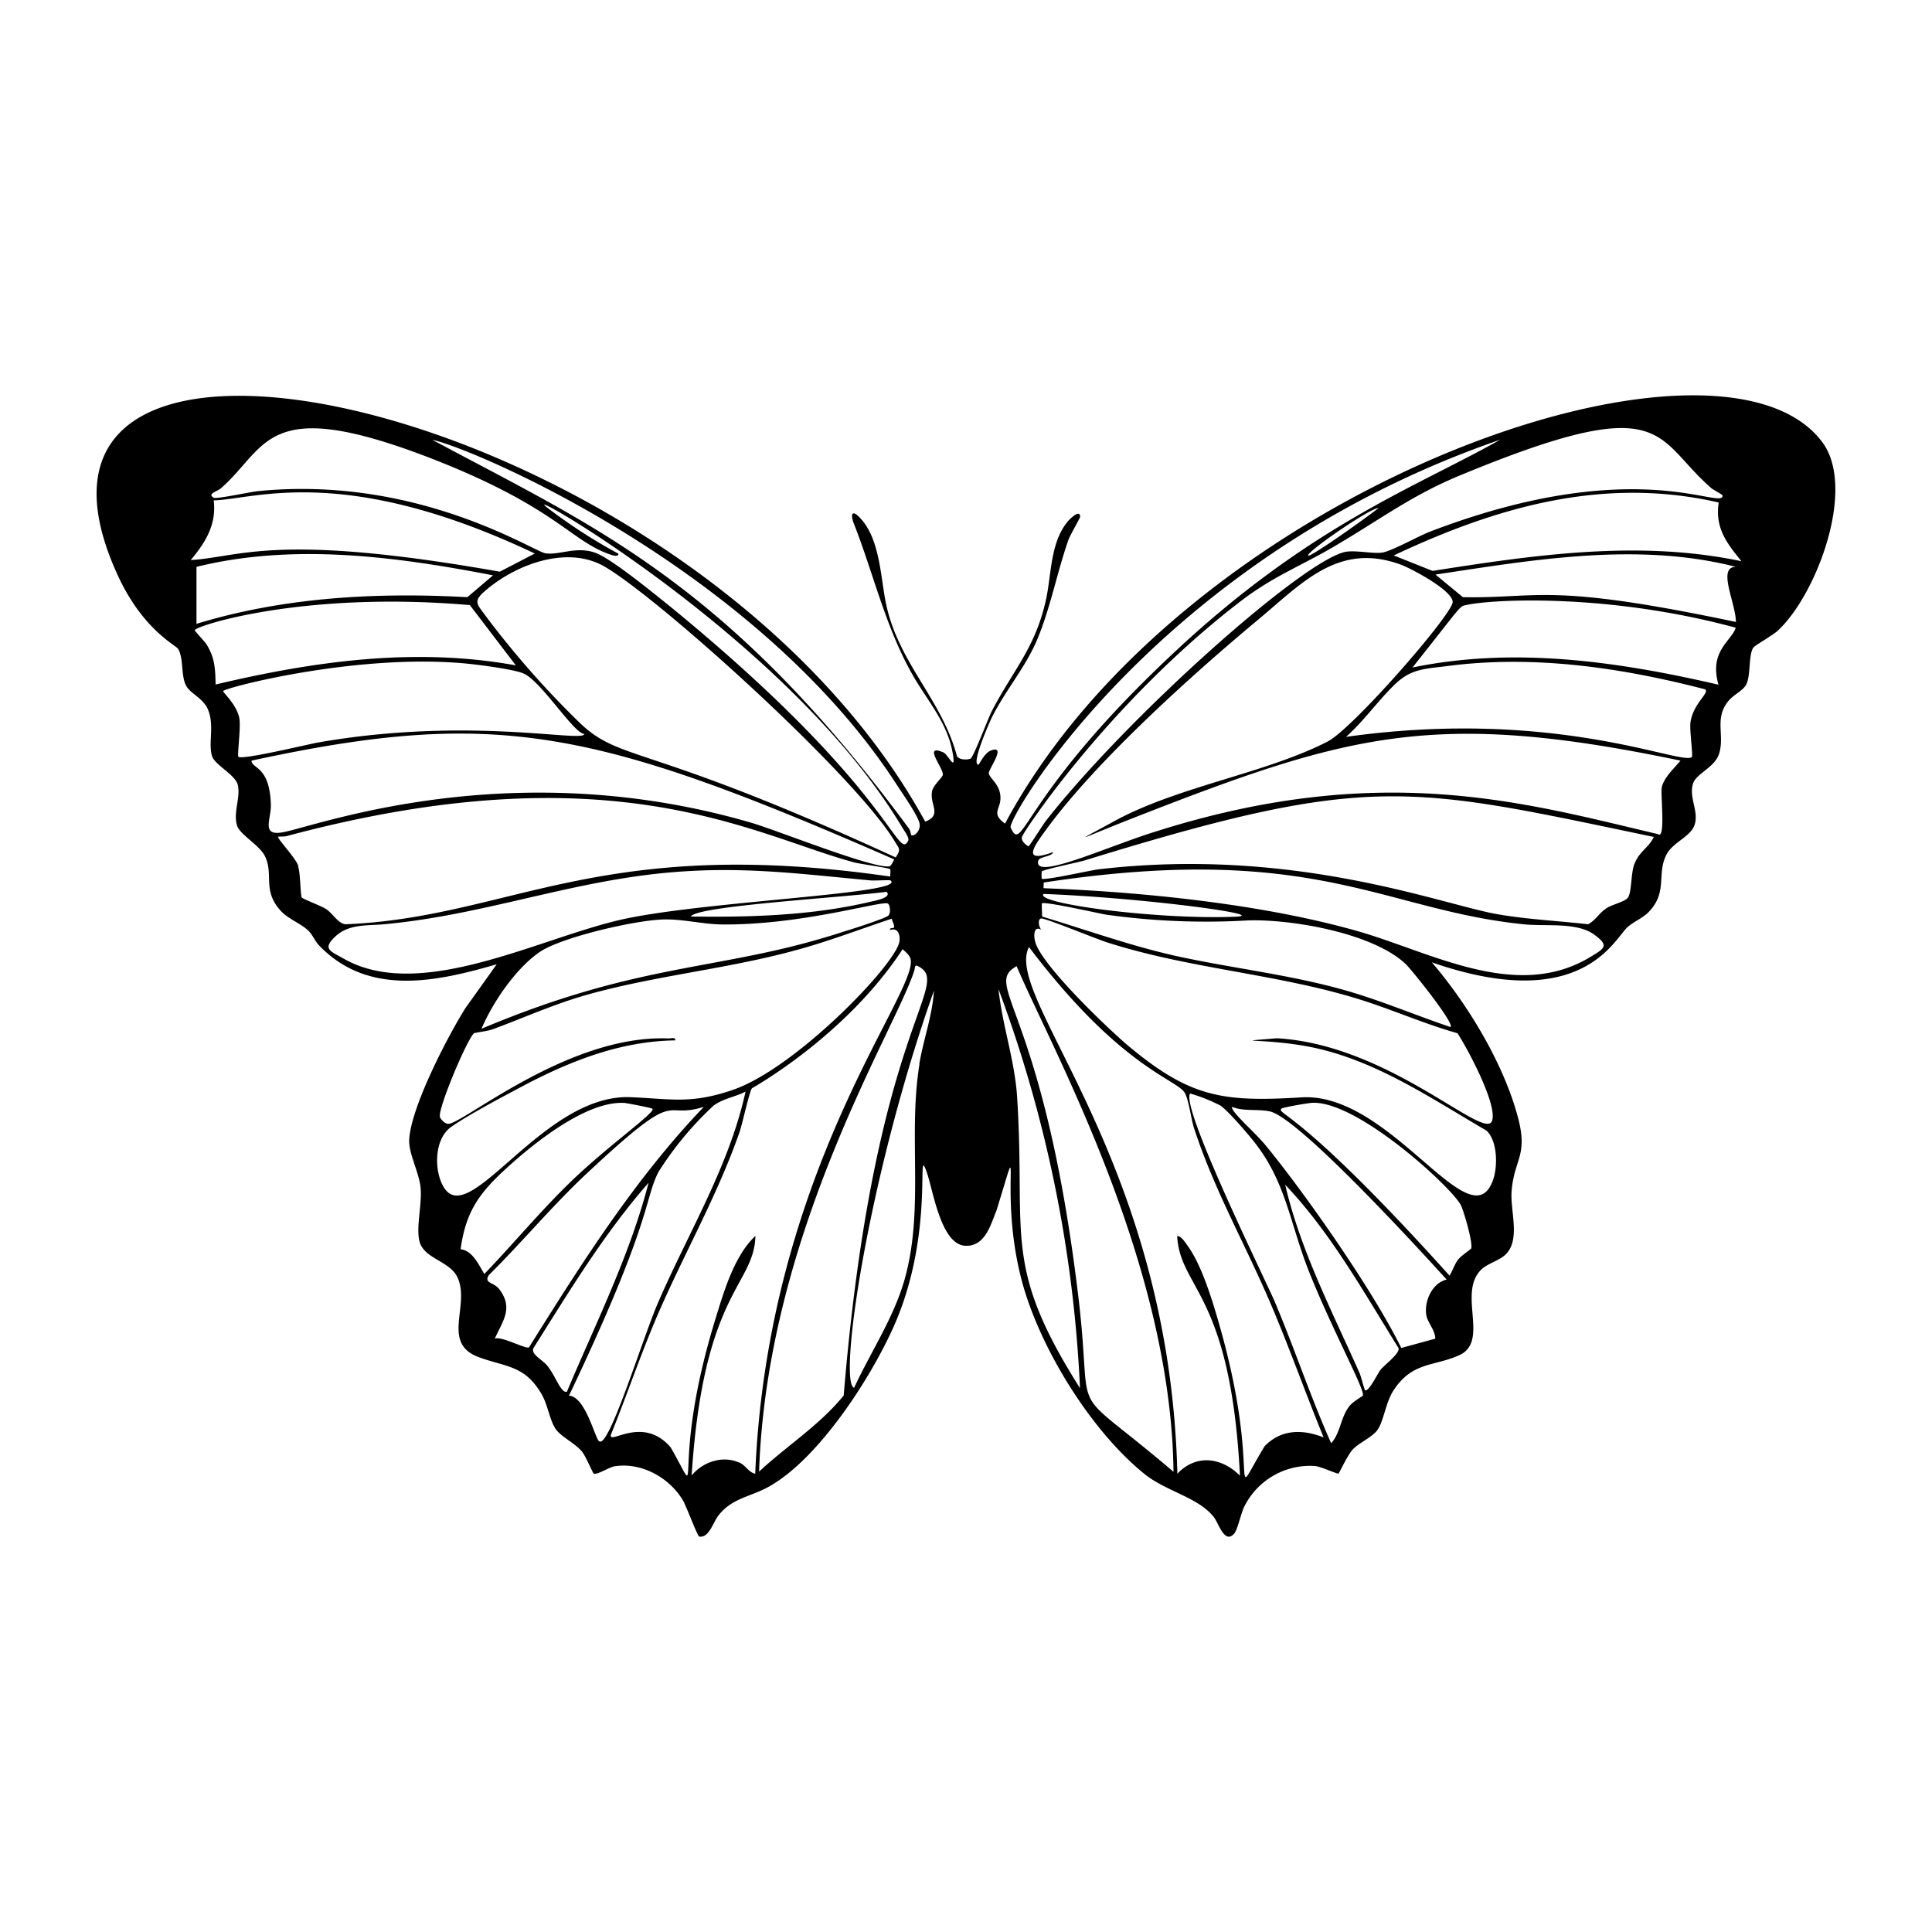
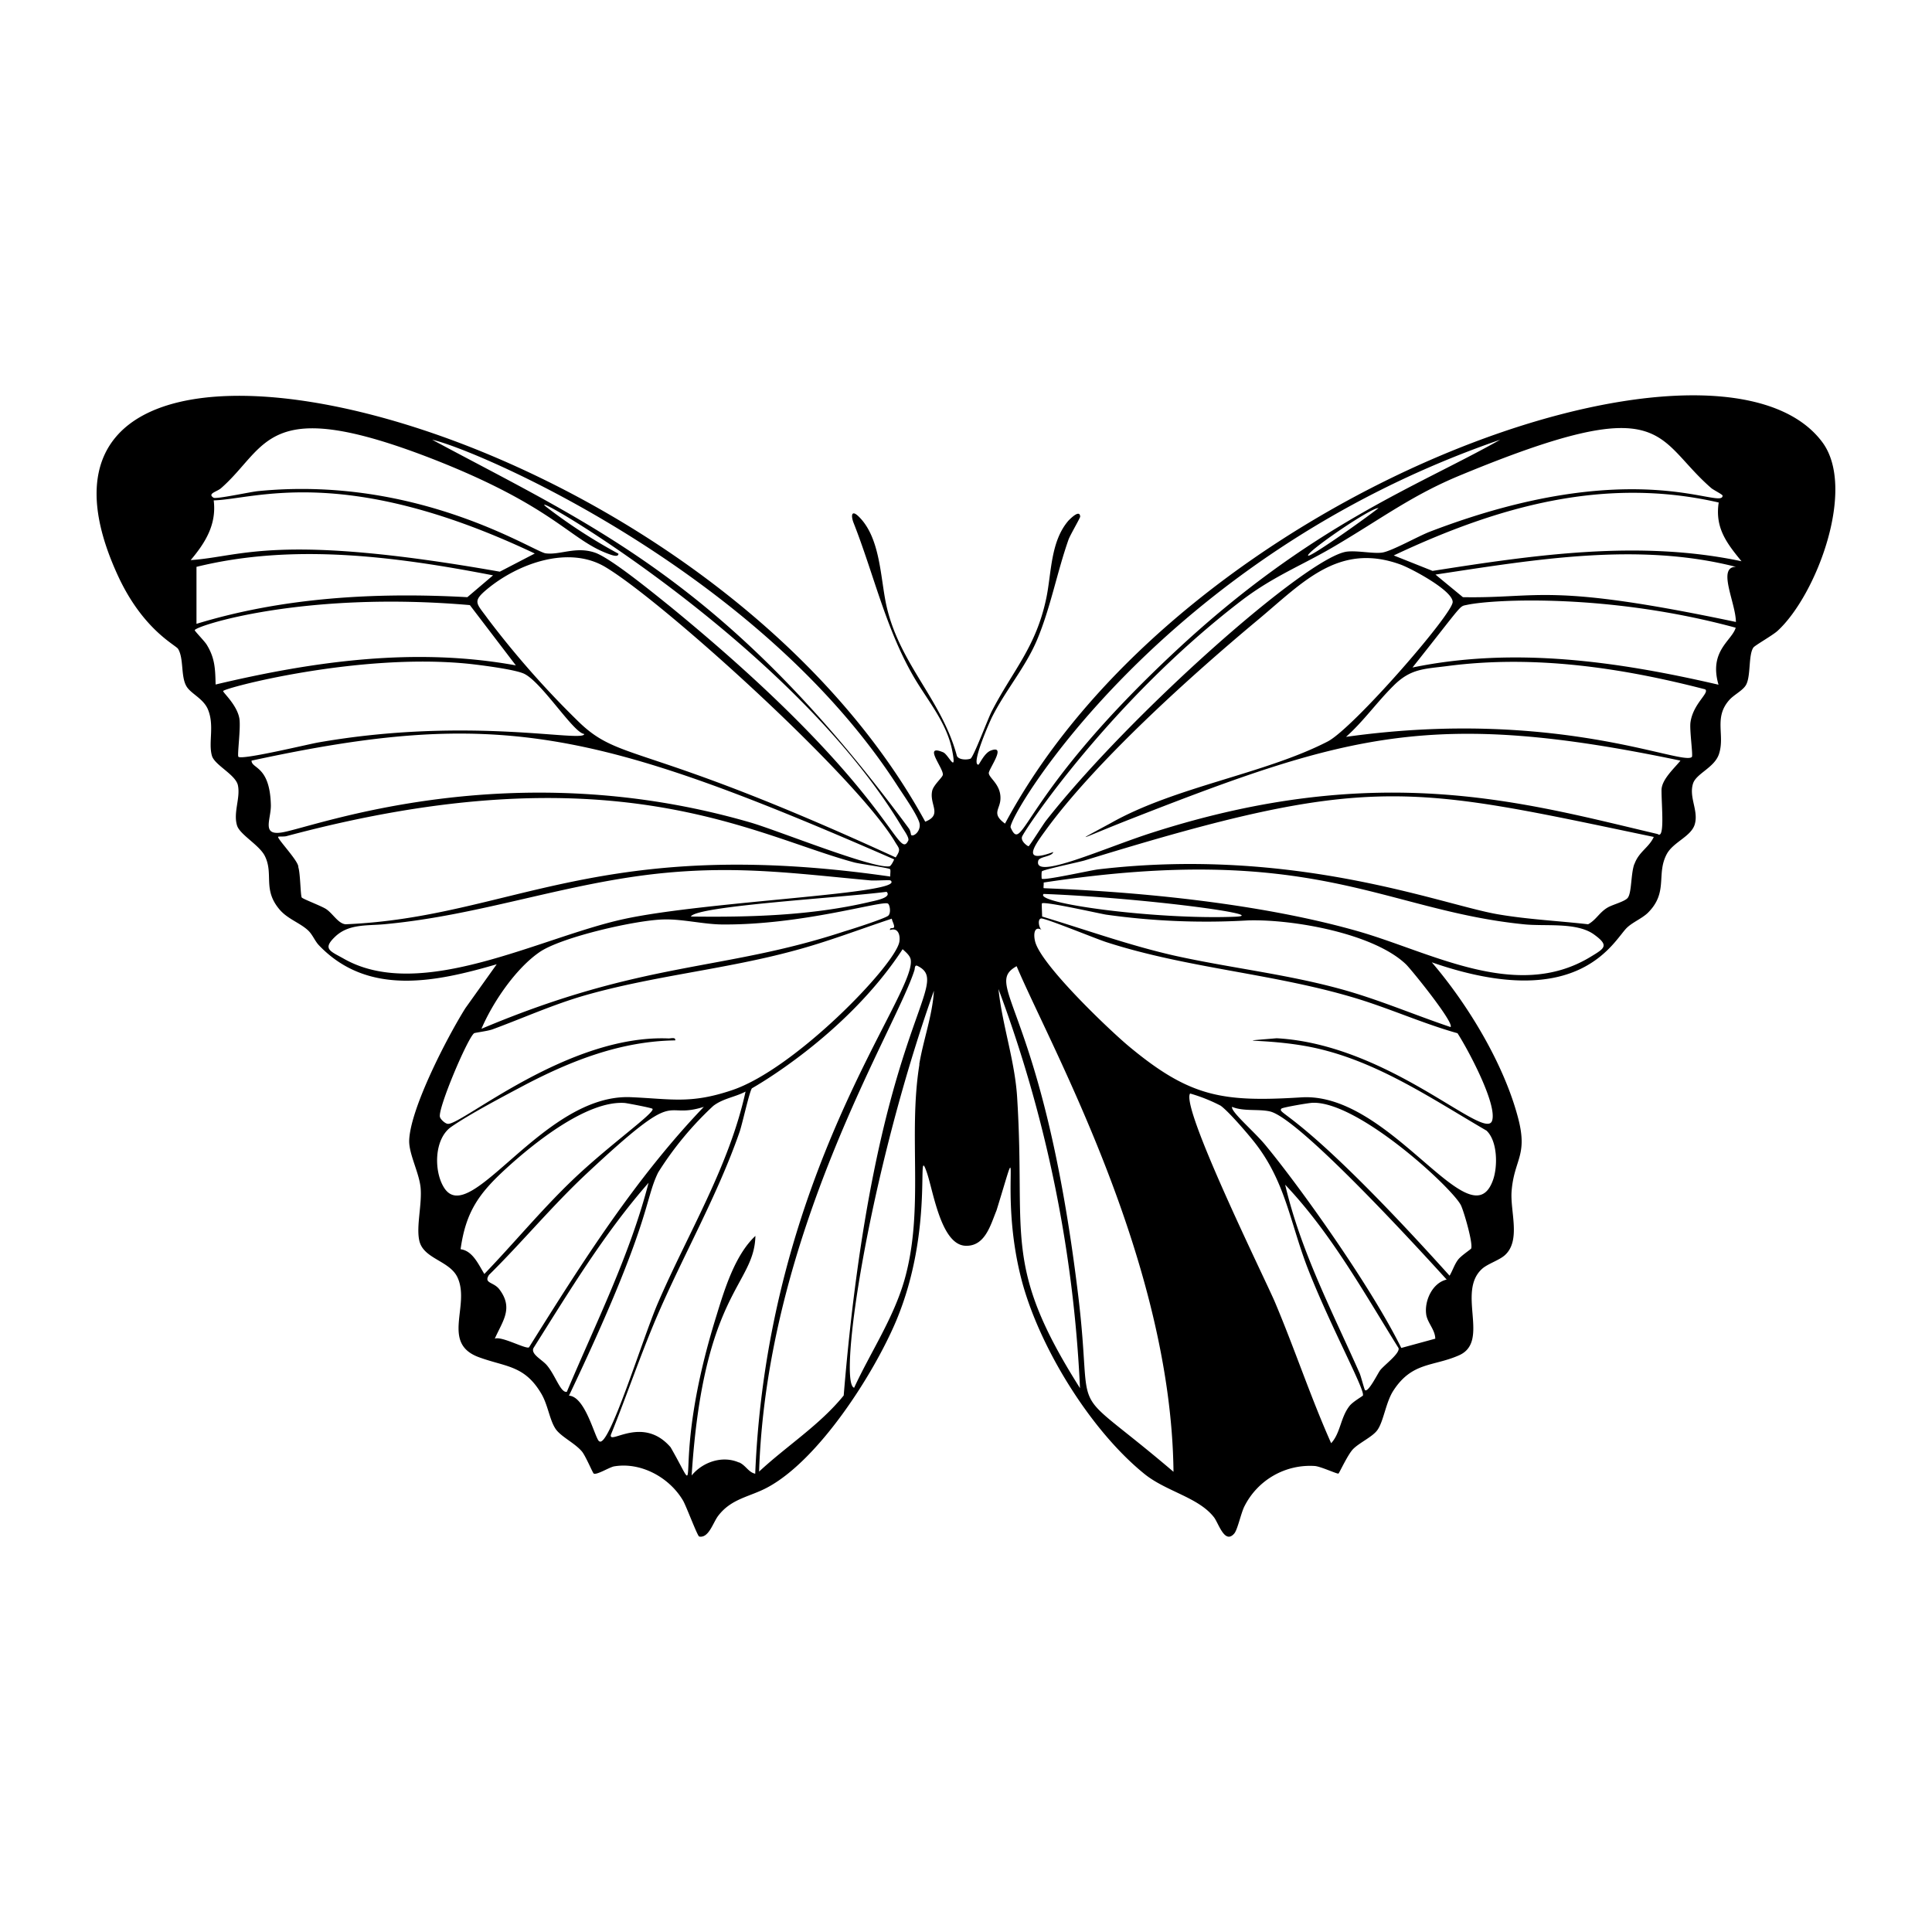
<svg xmlns="http://www.w3.org/2000/svg" viewBox="0 0 1000 1000">
-   <path d="M943.1 228.7c-54.3-72.2-330.6 25-422.9 197.6-7-5.1-2.8-7.2-2.4-12.3.6-7.8-5.8-11.1-6-13.8-.2-2 9.6-15 1-11.7-3.4 1.3-5.9 7.3-6.4 7.3-4-.1 6.1-22.7 7-24.5 7-14 17.5-26 23.5-40.4 6.9-16.5 10.3-35 16.2-51.7.9-2.4 6-11.1 6-11.8-.2-3.9-5 1-6 2-9.5 10.9-8.8 27.4-11.6 40.5-5.4 25.3-17.2 37-28.2 58.3-2 3.9-9.5 24-11 24.5-2 .7-6 .6-7-1.4-7.8-29-29.3-47.2-36.3-77-3.4-14.5-3-35.9-14.7-47.1-3.8-3.6-3.8.1-2.5 3.4 10.4 26.4 16.6 54.5 30.9 79.3 7.2 12.5 17.4 24 20.2 38.8 2.4 12.4-2 1.8-4.7.7-10.9-4.6.4 8.4-.2 11.7-.3 1.4-4.8 5.2-5.5 8.2-1.6 7.2 5.5 12.4-3.6 16C361 210-19.5 123.6 61.1 298.1c13 28.1 30 35.8 31.1 37.8 3 5 1.3 14.2 4.3 19.3 2.2 3.8 8.5 6.2 11 11.7 3.7 8.5.2 17.4 2.2 24.3 1.4 4.8 12 9.6 13.4 15.1 1.5 6.6-2.5 14.2-.4 21 1.5 4.8 11.8 10.2 14.5 16 4.5 9.4-1.4 17.2 7.7 27.7 4.2 4.8 10.7 6.8 14.8 10.8 2.2 2.2 3.3 5.3 5.4 7.5 25.4 26.5 60.4 19 92 9.8l-16.2 22.7c-9.3 14.8-28.4 51.6-29.1 68.3-.3 7 5.1 16.7 5.9 24.6.8 8.6-2.3 19.9-.7 27.3 2 9.7 15.9 10.4 19.9 19.4 6.5 14.5-8.7 33.9 11 41.1 13.9 5.1 23.6 4.1 32.3 18.9 3.3 5.6 4.2 13 7 17.6 2.5 4.4 10.2 7.7 14.1 12.4 2 2.6 5.5 11 6 11.3 1.5.9 8-3.2 10.5-3.7 14-2.4 28.8 5.8 35.8 17.8 1.7 3 7.4 18.3 8.3 18.5 5 1 7.2-7.4 9.9-10.8 6.9-9 16.4-9.7 25.6-14.7 26.6-14.4 54.8-58.6 66.4-86 20-47.6 10.2-93.2 15.8-77.3 3.4 9.5 7.3 37.6 20 38.3 10.3.5 13.1-10.8 16.2-18.3 14.6-47.2.6-11.2 13 36.1 9.1 34.6 35.5 77.5 63.3 100.1 11.3 9.3 28.2 12.2 36.3 22.7 2.4 3.2 5.5 14 10.4 8.4 1.8-2 3.6-11 5.4-14.3a38 38 0 0 1 36.4-20.7c3.2.3 11.7 4.3 12.2 3.9s4.8-9.8 7.5-12.6c3.3-3.4 10.2-6.4 12.7-10 3.2-4.6 4.3-14.3 8.2-20.3 9.7-15 20.7-12.4 34-18.3 16.3-7.2-1.6-33.1 12.2-45 3-2.5 8.8-4.3 11.6-6.9 8.3-7.6 2.6-22.7 3.4-33 1.3-16.6 8.5-18.3 3.4-37.8-7.3-28-26-58.9-44.7-80.7 77.7 27 94.4-12.1 101.3-18.2 3-2.7 7.4-4.5 10.4-7.3 10.9-10.7 4.3-20 9.9-30.5 3.4-6.4 13-9.2 14.6-15.8 1.8-6.9-3.2-13.7-1-20.7 1.6-5.2 11-8.2 13.4-15.2 3.3-9.8-2.8-18.8 5.3-28 2.4-2.8 7.2-5 8.8-8 2.5-4.7 1.1-15.6 3.8-19.3 1-1.2 10-6.3 12.5-8.6 20.2-18.6 41-74 23-97.8M464 405.9c3 4.7 10.3 15 11.8 19.7 1.3 4.1-2.7 7.7-4.2 6.6-.1-.1-.3-2.2-1.1-3.3-94.3-128-163.7-156.6-246.8-201.3 23.2 5.2 168.2 67.4 240.3 178.3M114.4 252.7c24.5-21.5 22.6-49 109.9-15 64 25.1 71 42.4 91.8 49.4.9.3 4 1.4 4-.5a278 278 0 0 1-36.8-23.8c-18.4-14 125.4 67.9 183.7 165.5.9 1.5 3.8 5.4 3.1 6.8-5.6 11.3-8.2-27-123-121-8-6.4-30.6-25-39-28-10-3.5-18.2 1.3-25.7.3-6.1-.8-66.1-40.4-148.8-32.2-3.6.3-21.8 4.3-23.1 3.4-3.4-2.2 2-3.1 4-5m137.8 52.2c16-13.2 42.2-22.7 61.2-11.2 30 18 128.7 107.5 149.5 141.7 2.3 4 3.6 4 .6 8.5-132.8-61.1-142.3-48.4-165.1-71.2a471 471 0 0 1-46-52.3c-5.9-8.2-8.3-8.8-.2-15.5m-10.4 4.3c-47-2.6-95.1 0-140.2 13.8v-29.5c50.3-12.4 103.4-5.3 153.5 4.4zM110.6 259c21.5-.6 67.7-19.2 166.2 27.5l-18.1 9.4c-115.6-20.4-133.5-7.7-160-6 7.6-9 13.5-18.5 11.9-31m1 95.4c-.2-8-.3-13.6-4.6-20.6-1-1.7-6.2-7-6.2-7.5 0-2.1 55.8-20.5 142.4-13l23.8 31.2c-52.1-9.5-104.4-2.2-155.4 9.9m11.8 37.4c-.7-.7 1.3-15 .5-19.8-1.2-7-8.4-13.3-8.4-14.2 0-1.5 70-20 127.3-14.1 5.6.6 25 3 29 5.4 9.3 5.1 25.2 30.5 30.6 30.9 0 4.7-59.3-9.3-137.7 4.4-5.6 1-39.5 9.2-41.3 7.4m16.8 25c-.5-20.5-10-18.7-10-23 126.7-27.4 177.4-16.7 332.6 51.1 0 .2-1.5 3.4-2.4 3.6-8.4 1.4-58-18.6-71.7-22.6-124.7-36.3-225.3 2-242.4 5-11.2 2-6-6.6-6.1-14m16 47.8c-.7-1.1-.7-12.3-1.8-15.8.4-2.9-11.3-15-10.4-15.7.2-.2 3 0 4.2-.3 169.1-45.3 241.9-.4 294 13.6 3 .8 17.9 2.8 18.5 3.5.4.4 0 2.8.1 3.8-151-21.8-196.2 21.1-281.9 24.7-3.8-.3-6.6-5.5-10-7.8-2.1-1.5-12.2-5.3-12.6-6m21.6 31.6c-7.1-4-11.2-5-4.3-11.5s16.2-5.5 25.1-6.3c50.5-4.6 95.1-21.8 145.6-26.6 38.8-3.7 68.4.4 106.3 3.9 2 .2 9.8-.3 10.3 0 9.2 6.9-94.7 10.6-138 20-42.9 9.3-105 43.3-145 20.5m272-29.3c-30 7-61.5 7.9-92.3 7.5 2.7-5.5 77.2-9.7 101.3-12.8 3.1 3.2-7.2 4.8-9 5.3M279 493c11-7.9 51-17 65-17.1 9.3-.2 20.2 2.5 29.6 2.6 41.6.4 83.1-12.6 86-10.8 1 .6 1.7 5 .1 6.3-1.9 1.5-18.6 6.9-22.4 8-63.7 21-104 15-188.1 50.5 5.8-13.6 17.6-31 29.8-39.5m-49.3 121.5c-5.2-8.5-5-25 3.8-31.2 9.8-6.8 27.4-16 38.3-21.8 24.3-12.7 49.8-22.6 77.7-23 .3-1.8-2.2-1-3.4-1-52-2.2-106.7 44.5-114.2 44.2-1.4 0-3.9-2.3-4.2-3.6-1.1-4.4 14.3-40.8 17.7-43.3.4-.3 7-1.1 9.5-2 16-5.9 31.7-13 48.2-17.7 35.1-10 72.4-13.4 107.8-23 17.3-4.6 33.8-11 50.7-16.6.2 1.4 1.3 3 1.2 4.3-.2 1.1-2.5 0-2.1 1.6 4.1-1.5 5.4 2.6 4.8 6.1-2.2 12.1-54.2 66-86.7 76.8-21.4 7.2-31.2 4.5-52.3 3.6-45.4-2-83.4 68.8-96.8 46.6m8.7 32.1c2.7-19.5 9.6-29 23.6-41.8 14.2-13 41.8-35.3 61.4-33.9 1.7.2 13.8 2.5 14.3 3 1.8 1.8-22.8 19-41.8 37.3-15.9 15.3-30 32.4-45.2 48.2-3-4.8-6-12-12.3-12.8m35.4 50.8c-1.7 1-14.3-6-17.7-4.5 4-9.1 9.8-15.7 2.4-25.5-3-4-8.3-3-5.4-7.5 17.3-17.1 32.9-36 50.7-52.6 49.7-46.5 37.8-27.2 60.5-34.4-35.6 37.2-63.3 81-90.5 124.5m9.3 9.3c-2.5-3-8.4-5.7-7-8.9 18.5-29.4 36.7-59.5 59.6-85.6-9.7 37.6-27.3 72.6-42.3 108.2-3.2.7-5.9-8.5-10.3-13.7m27 39.3c-2.2-1.7-7.1-23.2-15.6-23.6 43-90.3 38.8-100.7 46.2-115.6a171 171 0 0 1 28.5-34.4c5.1-3.9 11.2-4.5 16.7-7.4-8.5 38.8-29.8 73.3-45.4 109.5-8 18.5-25.3 75.3-30.3 71.5m72.3 11c-8.5-3.8-18.8-.3-24.5 6.7 6.1-95.4 32.4-98.1 33-124-10.6 9.9-16 27.7-20.2 41.4-25.2 80.9-5.4 99.8-23.7 68-14.5-16.8-32.2-.8-30.9-6.5 8.1-20 15-40.4 23.4-60.2 13.8-32.3 31.7-63.4 43.2-96.5 1.4-4 5.1-21 6.4-22.6.1-.1 48.6-27 78-72 1.5 1.4 3.9 3.3 4.2 5.5 2.8 18.4-74.1 110.3-80.5 266-3.6-.8-4.8-4.3-8.4-5.9m10.4 4.8c4.1-123.8 70.8-229 80.4-259.5.3-.8 0-3.1 1.7-2.2 19 9.5-22.5 30.4-38.3 222.3-12.4 15.3-29.4 26-43.8 39.4m83-210.8c-6 36.9 2.6 75-7.7 111.4-5.7 20-17.5 37.4-26.1 56-8.4-2.3 7.1-109 41.3-205.5-.8 13-5.5 25.4-7.6 38.1m409.9-298.3c1 .9 5.8 3.3 5.9 3.9.2 8-45.1-22.1-151.5 18.7-6 2.3-19.6 10-24.6 10.8-4.5.7-12.7-1.1-18.2-.5-20.4 2.3-112.9 84.5-155.9 139.3-1.7 2.2-8.3 12.8-9 13.2-.2.2-4.2-2.4-3.4-4.9 1.2-3.4 45.9-70.5 113.8-122.4 17.1-13 32.1-18.4 49.7-29 23.1-13.7 39-25.7 63.6-35.8 107.3-44.4 99.6-19.4 129.6 6.7M713.5 263c-8.6 6.7-35.3 25.5-36.4 24.6-1.6-1.5 32.7-25.1 36.4-24.6m63-35.4c-43.3 24.4-97.9 44-167.8 109.2-80.5 75-79 106.3-85.6 91.5-2-4.6 77-139.9 253.4-200.7m-250 340.9c-1.1-19.2-7.7-37.6-9.7-56.6A679 679 0 0 1 559 718.5c-40.4-63.8-28-78-32.5-150M558 669.9c-18-148.6-49.9-159.7-31.8-169.8 17.8 42 80 152.8 81.2 261.7-57.5-49-40.8-21.6-49.4-91.9m96.6 78.6c-19.9 32.8-1 16.7-23.1-61.5-3.6-12.6-9.2-31.8-16.8-42.2-1.1-1.5-3.3-5.2-5.4-5 1.5 27.5 27.7 29.3 32.5 124-9.5-9.5-22.7-11.3-32.4-1-4-163.6-90.5-246.5-76.8-272.6 47.3 62.5 76.3 68.3 80.6 75.4 2.1 3.7 3.2 13 4.7 17.9 10.2 31.5 25.8 59 38.8 89 10.2 23.6 18.7 47.8 28.4 71.5-10.9-4.3-21.9-4.3-30.5 4.5m51-26.3c-.2.4-5.2 3.2-7 5.4-4.8 6-4.7 14.1-9.6 19.4-10.7-24-19-49.2-29.3-73.5C653.8 660 611 573 616 566a85 85 0 0 1 15.8 6.3c4 2.9 12.7 13 16.2 17.3 17 20.6 19.3 41.6 28.5 65.9 11.4 29.6 30.3 64.3 28.9 66.7m9-13c-1.2 1.5-6.2 11.8-7.9 10.3-.3-.3-2-6.8-2.7-8.6-14.2-32-30.6-63.4-38.6-97.7 23.7 25 40.6 55.5 58.7 84.6.7 2.8-7.4 8.7-9.5 11.4m23.8-28.8c.7 4.4 4.6 7.8 4.7 12.5l-17.6 4.8c-16-32.4-52.5-83.4-70-104.6-5.8-7.2-18.3-17.6-17.6-20.2 6 2.5 13.8 1 19.7 2.4 17 4.1 91.3 87 91.4 87-7.4 1.7-11.6 11-10.6 18m23.2-34c-.2.4-5.2 3.7-6.7 5.7-1.9 2.5-2.8 5.6-4.4 8.3-77.4-86-89.8-83.5-87-86.5.5-.6 14.3-3 16.2-3 23.8-.7 72.5 44.4 76.7 53.1 1.5 3.1 6.5 20.2 5.2 22.5m10.9-66.3c-3.7 11-53.2-39.5-111.5-42.7-26 2.2-6.4 0 16.4 4.3 34 6.5 63 26.5 92.2 43.5 5.8 5.4 5.9 18.8 3.3 25.8-11.7 32.1-53-46-99.2-43-40.7 2.5-57.5 0-89.4-26.6-10.7-9-45.2-42-48.3-54-1-3.8-.5-8.5 3.5-6-1.5-.8-2.5-5.7-.4-6 2.3-.2 28.8 10.7 33.9 12.3 41.6 13.4 85.3 16.1 127 28.4 18.5 5.4 36.1 13.5 54.6 18.7 5.2 8 20.7 36.8 17.9 45.3m-21.5-48.5c-19-6.4-37.3-14.3-56.6-19.6-28.3-7.8-57.5-11-86-17.3-23.5-5.3-45.9-13.4-68.8-20.3 0-1.2-.3-6.5-.1-6.8 1.2-1.2 28.6 5 33.1 5.8a371 371 0 0 0 73.6 3c22.9-.7 64.8 6.6 81.7 22.7 2.8 2.7 25.2 30.4 23.1 32.5m-210.5-68.9c51.7 2 118.5 11 98.9 11.8-41 1.6-104.4-7-99-11.8m283 32.6c-38.4 23.3-82.6-2.6-120.7-13.4-71.7-20.4-162-21.9-162.3-22.2-.2-.2.1-2.1 0-2.9C680 435.5 715.7 471 788.6 478.4c11.2 1.2 27.1-1.2 36.2 5.1 8.4 6 5.8 7.3-1.6 11.8m22.7-48c-1.8 5-1.3 14.5-3.3 17.3-1.3 2-8 3.6-10.6 5.2-4.2 2.5-5.9 6.4-10 8.6-15.7-1.8-31.3-2.5-46.9-5.2-28.9-5-105.3-35.2-206.8-23.2-4 .5-28 5.9-29.1 4.8-.1-.1-.2-3.5.1-3.8.7-.9 19-4.7 22.3-5.7 147.9-45.6 167.5-38.6 294.4-12.1-2.6 5.6-7.7 7.6-10 14m14-38.2c0 8.5 1.8 25.6-2 22.7-68.6-16.1-143.7-38.5-261.4-.8-24.6 7.8-61.9 25-59.2 14.6.6-2.2 7-2 7.8-4.5-16 5.9-10.6-2.2-4.3-10.8 25.8-35.7 75.7-80.6 110-109.2 23.2-19.3 41.8-40.5 74-28.8 5.5 2 27 13.4 27 19.4 0 6.2-51.4 65.3-64.7 72.2-32.6 16.8-79 23.4-112.2 42.2-21.8 11.8-15.3 7.9 11.3-2.5 111.7-43.7 156-56.5 283.5-29.8-3.2 4-9.8 9.8-9.8 15.3m15-35.2c-.6 3.9 1.4 17.3.7 18-4.8 4.8-70-25.7-179-10.4 9-8 16-18 24.6-26.5 9-9 16-8.6 28.2-10.2 44.7-5.8 89.9.9 133.1 12.1 2.4 1.8-6.2 7.3-7.6 17m14.5-19.4c-51.8-12-105.6-19.8-158.4-8.9 26.7-33.6 24-31.5 28.1-32.4 13.8-3 73.6-6 139.2 11.8-2 6.8-14 12-8.9 29.5m8.9-32.5c-97.4-20.5-101-12.1-141.2-12.8L743 297.4c51-7.7 104.7-17 155.5-4-9.9 0 0 18.8 0 28.6m-157-26.5-20.1-8c54.5-25.7 109.4-40.9 168.2-27.4-2 13.1 4.1 21 11.8 30.4-52.9-11.2-107.1-3.3-159.9 5" />
+   <path d="M943.1 228.7c-54.3-72.2-330.6 25-422.9 197.6-7-5.1-2.8-7.2-2.4-12.3.6-7.8-5.8-11.1-6-13.8-.2-2 9.6-15 1-11.7-3.4 1.3-5.9 7.3-6.4 7.3-4-.1 6.1-22.7 7-24.5 7-14 17.5-26 23.5-40.4 6.9-16.5 10.3-35 16.2-51.7.9-2.4 6-11.1 6-11.8-.2-3.9-5 1-6 2-9.5 10.9-8.8 27.4-11.6 40.5-5.4 25.3-17.2 37-28.2 58.3-2 3.9-9.5 24-11 24.5-2 .7-6 .6-7-1.4-7.8-29-29.3-47.2-36.3-77-3.4-14.5-3-35.9-14.7-47.1-3.8-3.6-3.8.1-2.5 3.4 10.4 26.4 16.6 54.5 30.9 79.3 7.2 12.5 17.4 24 20.2 38.8 2.4 12.4-2 1.8-4.7.7-10.9-4.6.4 8.4-.2 11.7-.3 1.4-4.8 5.2-5.5 8.2-1.6 7.2 5.5 12.4-3.6 16C361 210-19.5 123.6 61.1 298.1c13 28.1 30 35.8 31.1 37.8 3 5 1.3 14.2 4.3 19.3 2.2 3.8 8.5 6.2 11 11.7 3.7 8.5.2 17.4 2.2 24.3 1.4 4.8 12 9.6 13.4 15.1 1.5 6.6-2.5 14.2-.4 21 1.5 4.8 11.8 10.2 14.5 16 4.5 9.4-1.4 17.2 7.7 27.7 4.2 4.8 10.7 6.8 14.8 10.8 2.2 2.2 3.3 5.3 5.4 7.5 25.4 26.5 60.4 19 92 9.8l-16.2 22.7c-9.3 14.8-28.4 51.6-29.1 68.3-.3 7 5.1 16.7 5.9 24.6.8 8.6-2.3 19.9-.7 27.3 2 9.7 15.9 10.4 19.9 19.4 6.5 14.5-8.7 33.9 11 41.1 13.9 5.1 23.6 4.1 32.3 18.9 3.3 5.6 4.2 13 7 17.6 2.5 4.4 10.2 7.7 14.1 12.4 2 2.6 5.5 11 6 11.3 1.5.9 8-3.2 10.5-3.7 14-2.4 28.8 5.8 35.8 17.8 1.7 3 7.4 18.3 8.3 18.5 5 1 7.2-7.4 9.9-10.8 6.9-9 16.4-9.7 25.6-14.7 26.6-14.4 54.8-58.6 66.4-86 20-47.6 10.2-93.2 15.8-77.3 3.4 9.5 7.3 37.6 20 38.3 10.3.5 13.1-10.8 16.2-18.3 14.6-47.2.6-11.2 13 36.1 9.1 34.6 35.5 77.5 63.3 100.1 11.3 9.3 28.2 12.2 36.3 22.7 2.4 3.2 5.5 14 10.4 8.4 1.8-2 3.6-11 5.4-14.3a38 38 0 0 1 36.4-20.7c3.2.3 11.7 4.3 12.2 3.9s4.8-9.8 7.5-12.6c3.3-3.4 10.2-6.4 12.7-10 3.2-4.6 4.3-14.3 8.2-20.3 9.7-15 20.7-12.4 34-18.3 16.3-7.2-1.6-33.1 12.2-45 3-2.5 8.8-4.3 11.6-6.9 8.3-7.6 2.6-22.7 3.4-33 1.3-16.6 8.5-18.3 3.4-37.8-7.3-28-26-58.9-44.7-80.7 77.7 27 94.4-12.1 101.3-18.2 3-2.7 7.4-4.5 10.4-7.3 10.9-10.7 4.3-20 9.9-30.5 3.4-6.4 13-9.2 14.6-15.8 1.8-6.9-3.2-13.7-1-20.7 1.6-5.2 11-8.2 13.4-15.2 3.3-9.8-2.8-18.8 5.3-28 2.4-2.8 7.2-5 8.8-8 2.5-4.7 1.1-15.6 3.8-19.3 1-1.2 10-6.3 12.5-8.6 20.2-18.6 41-74 23-97.8M464 405.9c3 4.7 10.3 15 11.8 19.7 1.3 4.1-2.7 7.7-4.2 6.6-.1-.1-.3-2.2-1.1-3.3-94.3-128-163.7-156.6-246.8-201.3 23.2 5.2 168.2 67.4 240.3 178.3M114.4 252.7c24.5-21.5 22.6-49 109.9-15 64 25.1 71 42.4 91.8 49.4.9.3 4 1.4 4-.5a278 278 0 0 1-36.8-23.8c-18.4-14 125.4 67.9 183.7 165.5.9 1.5 3.8 5.4 3.1 6.8-5.6 11.3-8.2-27-123-121-8-6.4-30.6-25-39-28-10-3.5-18.2 1.3-25.7.3-6.1-.8-66.1-40.4-148.8-32.2-3.6.3-21.8 4.3-23.1 3.4-3.4-2.2 2-3.1 4-5m137.8 52.2c16-13.2 42.2-22.7 61.2-11.2 30 18 128.7 107.5 149.5 141.7 2.3 4 3.6 4 .6 8.5-132.8-61.1-142.3-48.4-165.1-71.2a471 471 0 0 1-46-52.3c-5.9-8.2-8.3-8.8-.2-15.5m-10.4 4.3c-47-2.6-95.1 0-140.2 13.8v-29.5c50.3-12.4 103.4-5.3 153.5 4.4zM110.6 259c21.5-.6 67.7-19.2 166.2 27.5l-18.1 9.4c-115.6-20.4-133.5-7.7-160-6 7.6-9 13.5-18.5 11.9-31m1 95.4c-.2-8-.3-13.6-4.6-20.6-1-1.7-6.2-7-6.2-7.5 0-2.1 55.8-20.5 142.4-13l23.8 31.2c-52.1-9.5-104.4-2.2-155.4 9.9m11.8 37.4c-.7-.7 1.3-15 .5-19.8-1.2-7-8.4-13.3-8.4-14.2 0-1.5 70-20 127.3-14.1 5.6.6 25 3 29 5.4 9.3 5.1 25.2 30.5 30.6 30.9 0 4.7-59.3-9.3-137.7 4.4-5.6 1-39.5 9.2-41.3 7.4m16.8 25c-.5-20.5-10-18.7-10-23 126.7-27.4 177.4-16.7 332.6 51.1 0 .2-1.5 3.4-2.4 3.6-8.4 1.4-58-18.6-71.7-22.6-124.7-36.3-225.3 2-242.4 5-11.2 2-6-6.6-6.1-14m16 47.8c-.7-1.1-.7-12.3-1.8-15.8.4-2.9-11.3-15-10.4-15.7.2-.2 3 0 4.2-.3 169.1-45.3 241.9-.4 294 13.6 3 .8 17.9 2.8 18.5 3.5.4.4 0 2.8.1 3.8-151-21.8-196.2 21.1-281.9 24.7-3.8-.3-6.6-5.5-10-7.8-2.1-1.5-12.2-5.3-12.6-6m21.6 31.6c-7.1-4-11.2-5-4.3-11.5s16.2-5.5 25.1-6.3c50.5-4.6 95.1-21.8 145.6-26.6 38.8-3.7 68.4.4 106.3 3.9 2 .2 9.8-.3 10.3 0 9.2 6.9-94.7 10.6-138 20-42.9 9.3-105 43.3-145 20.5m272-29.3c-30 7-61.5 7.9-92.3 7.5 2.7-5.5 77.2-9.7 101.3-12.8 3.1 3.2-7.2 4.8-9 5.3M279 493c11-7.9 51-17 65-17.1 9.3-.2 20.2 2.5 29.6 2.6 41.6.4 83.1-12.6 86-10.8 1 .6 1.7 5 .1 6.3-1.9 1.5-18.6 6.9-22.4 8-63.7 21-104 15-188.1 50.5 5.8-13.6 17.6-31 29.8-39.5m-49.3 121.5c-5.2-8.5-5-25 3.8-31.2 9.8-6.8 27.4-16 38.3-21.8 24.3-12.7 49.8-22.6 77.7-23 .3-1.8-2.2-1-3.4-1-52-2.2-106.7 44.5-114.2 44.2-1.4 0-3.9-2.3-4.2-3.6-1.1-4.4 14.3-40.8 17.7-43.3.4-.3 7-1.1 9.5-2 16-5.9 31.7-13 48.2-17.7 35.1-10 72.4-13.4 107.8-23 17.3-4.6 33.8-11 50.7-16.6.2 1.4 1.3 3 1.2 4.3-.2 1.1-2.5 0-2.1 1.6 4.1-1.5 5.4 2.6 4.8 6.1-2.2 12.1-54.2 66-86.7 76.8-21.4 7.2-31.2 4.5-52.3 3.6-45.4-2-83.4 68.8-96.8 46.6m8.7 32.1c2.7-19.5 9.6-29 23.6-41.8 14.2-13 41.8-35.3 61.4-33.9 1.7.2 13.8 2.5 14.3 3 1.8 1.8-22.8 19-41.8 37.3-15.9 15.3-30 32.4-45.2 48.2-3-4.8-6-12-12.3-12.8m35.4 50.8c-1.7 1-14.3-6-17.7-4.5 4-9.1 9.8-15.7 2.4-25.5-3-4-8.3-3-5.4-7.5 17.3-17.1 32.9-36 50.7-52.6 49.7-46.5 37.8-27.2 60.5-34.4-35.6 37.2-63.3 81-90.5 124.5m9.3 9.3c-2.5-3-8.4-5.7-7-8.9 18.5-29.4 36.7-59.5 59.6-85.6-9.7 37.6-27.3 72.6-42.3 108.2-3.2.7-5.9-8.5-10.3-13.7m27 39.3c-2.2-1.7-7.1-23.2-15.6-23.6 43-90.3 38.8-100.7 46.2-115.6a171 171 0 0 1 28.5-34.4c5.1-3.9 11.2-4.5 16.7-7.4-8.5 38.8-29.8 73.3-45.4 109.5-8 18.5-25.3 75.3-30.3 71.5m72.3 11c-8.5-3.8-18.8-.3-24.5 6.7 6.1-95.4 32.4-98.1 33-124-10.6 9.9-16 27.7-20.2 41.4-25.2 80.9-5.4 99.8-23.7 68-14.5-16.8-32.2-.8-30.9-6.5 8.1-20 15-40.4 23.4-60.2 13.8-32.3 31.7-63.4 43.2-96.5 1.4-4 5.1-21 6.4-22.6.1-.1 48.6-27 78-72 1.5 1.4 3.9 3.3 4.2 5.5 2.8 18.4-74.1 110.3-80.5 266-3.6-.8-4.8-4.3-8.4-5.9m10.4 4.8c4.1-123.8 70.8-229 80.4-259.5.3-.8 0-3.1 1.7-2.2 19 9.5-22.5 30.4-38.3 222.3-12.4 15.3-29.4 26-43.8 39.4m83-210.8c-6 36.9 2.6 75-7.7 111.4-5.7 20-17.5 37.4-26.1 56-8.4-2.3 7.1-109 41.3-205.5-.8 13-5.5 25.4-7.6 38.1m409.9-298.3c1 .9 5.8 3.3 5.9 3.9.2 8-45.1-22.1-151.5 18.7-6 2.3-19.6 10-24.6 10.8-4.5.7-12.7-1.1-18.2-.5-20.4 2.3-112.9 84.5-155.9 139.3-1.7 2.2-8.3 12.8-9 13.2-.2.2-4.2-2.4-3.4-4.9 1.2-3.4 45.9-70.5 113.8-122.4 17.1-13 32.1-18.4 49.7-29 23.1-13.7 39-25.7 63.6-35.8 107.3-44.4 99.6-19.4 129.6 6.7M713.5 263c-8.6 6.7-35.3 25.5-36.4 24.6-1.6-1.5 32.7-25.1 36.4-24.6m63-35.4c-43.3 24.4-97.9 44-167.8 109.2-80.5 75-79 106.3-85.6 91.5-2-4.6 77-139.9 253.4-200.7m-250 340.9c-1.1-19.2-7.7-37.6-9.7-56.6A679 679 0 0 1 559 718.5c-40.4-63.8-28-78-32.5-150M558 669.9c-18-148.6-49.9-159.7-31.8-169.8 17.8 42 80 152.8 81.2 261.7-57.5-49-40.8-21.6-49.4-91.9m96.6 78.6m51-26.3c-.2.4-5.2 3.2-7 5.4-4.8 6-4.7 14.1-9.6 19.4-10.7-24-19-49.2-29.3-73.5C653.8 660 611 573 616 566a85 85 0 0 1 15.8 6.3c4 2.9 12.7 13 16.2 17.3 17 20.6 19.3 41.6 28.5 65.9 11.4 29.6 30.3 64.3 28.9 66.7m9-13c-1.2 1.5-6.2 11.8-7.9 10.3-.3-.3-2-6.8-2.7-8.6-14.2-32-30.6-63.4-38.6-97.7 23.7 25 40.6 55.5 58.7 84.6.7 2.8-7.4 8.7-9.5 11.4m23.8-28.8c.7 4.4 4.6 7.8 4.7 12.5l-17.6 4.8c-16-32.4-52.5-83.4-70-104.6-5.8-7.2-18.3-17.6-17.6-20.2 6 2.5 13.8 1 19.7 2.4 17 4.1 91.3 87 91.4 87-7.4 1.7-11.6 11-10.6 18m23.2-34c-.2.4-5.2 3.7-6.7 5.7-1.9 2.5-2.8 5.6-4.4 8.3-77.4-86-89.8-83.5-87-86.5.5-.6 14.3-3 16.2-3 23.8-.7 72.5 44.4 76.7 53.1 1.5 3.1 6.5 20.2 5.2 22.5m10.9-66.3c-3.7 11-53.2-39.5-111.5-42.7-26 2.2-6.4 0 16.4 4.3 34 6.5 63 26.5 92.2 43.5 5.8 5.4 5.9 18.8 3.3 25.8-11.7 32.1-53-46-99.2-43-40.7 2.5-57.5 0-89.4-26.6-10.7-9-45.2-42-48.3-54-1-3.8-.5-8.5 3.5-6-1.5-.8-2.5-5.7-.4-6 2.3-.2 28.8 10.7 33.9 12.3 41.6 13.4 85.3 16.1 127 28.4 18.5 5.4 36.1 13.5 54.6 18.7 5.2 8 20.7 36.8 17.9 45.3m-21.5-48.5c-19-6.4-37.3-14.3-56.6-19.6-28.3-7.8-57.5-11-86-17.3-23.5-5.3-45.9-13.4-68.8-20.3 0-1.2-.3-6.5-.1-6.8 1.2-1.2 28.6 5 33.1 5.8a371 371 0 0 0 73.6 3c22.9-.7 64.8 6.6 81.7 22.7 2.8 2.7 25.2 30.4 23.1 32.5m-210.5-68.9c51.7 2 118.5 11 98.9 11.8-41 1.6-104.4-7-99-11.8m283 32.6c-38.4 23.3-82.6-2.6-120.7-13.4-71.7-20.4-162-21.9-162.3-22.2-.2-.2.1-2.1 0-2.9C680 435.5 715.7 471 788.6 478.4c11.2 1.2 27.1-1.2 36.2 5.1 8.4 6 5.8 7.3-1.6 11.8m22.7-48c-1.8 5-1.3 14.5-3.3 17.3-1.3 2-8 3.6-10.6 5.2-4.2 2.5-5.9 6.4-10 8.6-15.7-1.8-31.3-2.5-46.9-5.2-28.9-5-105.3-35.2-206.8-23.2-4 .5-28 5.9-29.1 4.8-.1-.1-.2-3.5.1-3.8.7-.9 19-4.7 22.3-5.7 147.9-45.6 167.5-38.6 294.4-12.1-2.6 5.6-7.7 7.6-10 14m14-38.2c0 8.5 1.8 25.6-2 22.7-68.6-16.1-143.7-38.5-261.4-.8-24.6 7.8-61.9 25-59.2 14.6.6-2.2 7-2 7.8-4.5-16 5.9-10.6-2.2-4.3-10.8 25.8-35.7 75.7-80.6 110-109.2 23.2-19.3 41.8-40.5 74-28.8 5.5 2 27 13.4 27 19.4 0 6.2-51.4 65.3-64.7 72.2-32.6 16.8-79 23.4-112.2 42.2-21.8 11.8-15.3 7.9 11.3-2.5 111.7-43.7 156-56.5 283.5-29.8-3.2 4-9.8 9.8-9.8 15.3m15-35.2c-.6 3.9 1.4 17.3.7 18-4.8 4.8-70-25.7-179-10.4 9-8 16-18 24.6-26.5 9-9 16-8.6 28.2-10.2 44.7-5.8 89.9.9 133.1 12.1 2.4 1.8-6.2 7.3-7.6 17m14.5-19.4c-51.8-12-105.6-19.8-158.4-8.9 26.7-33.6 24-31.5 28.1-32.4 13.8-3 73.6-6 139.2 11.8-2 6.8-14 12-8.9 29.5m8.9-32.5c-97.4-20.5-101-12.1-141.2-12.8L743 297.4c51-7.7 104.7-17 155.5-4-9.9 0 0 18.8 0 28.6m-157-26.5-20.1-8c54.5-25.7 109.4-40.9 168.2-27.4-2 13.1 4.1 21 11.8 30.4-52.9-11.2-107.1-3.3-159.9 5" />
</svg>